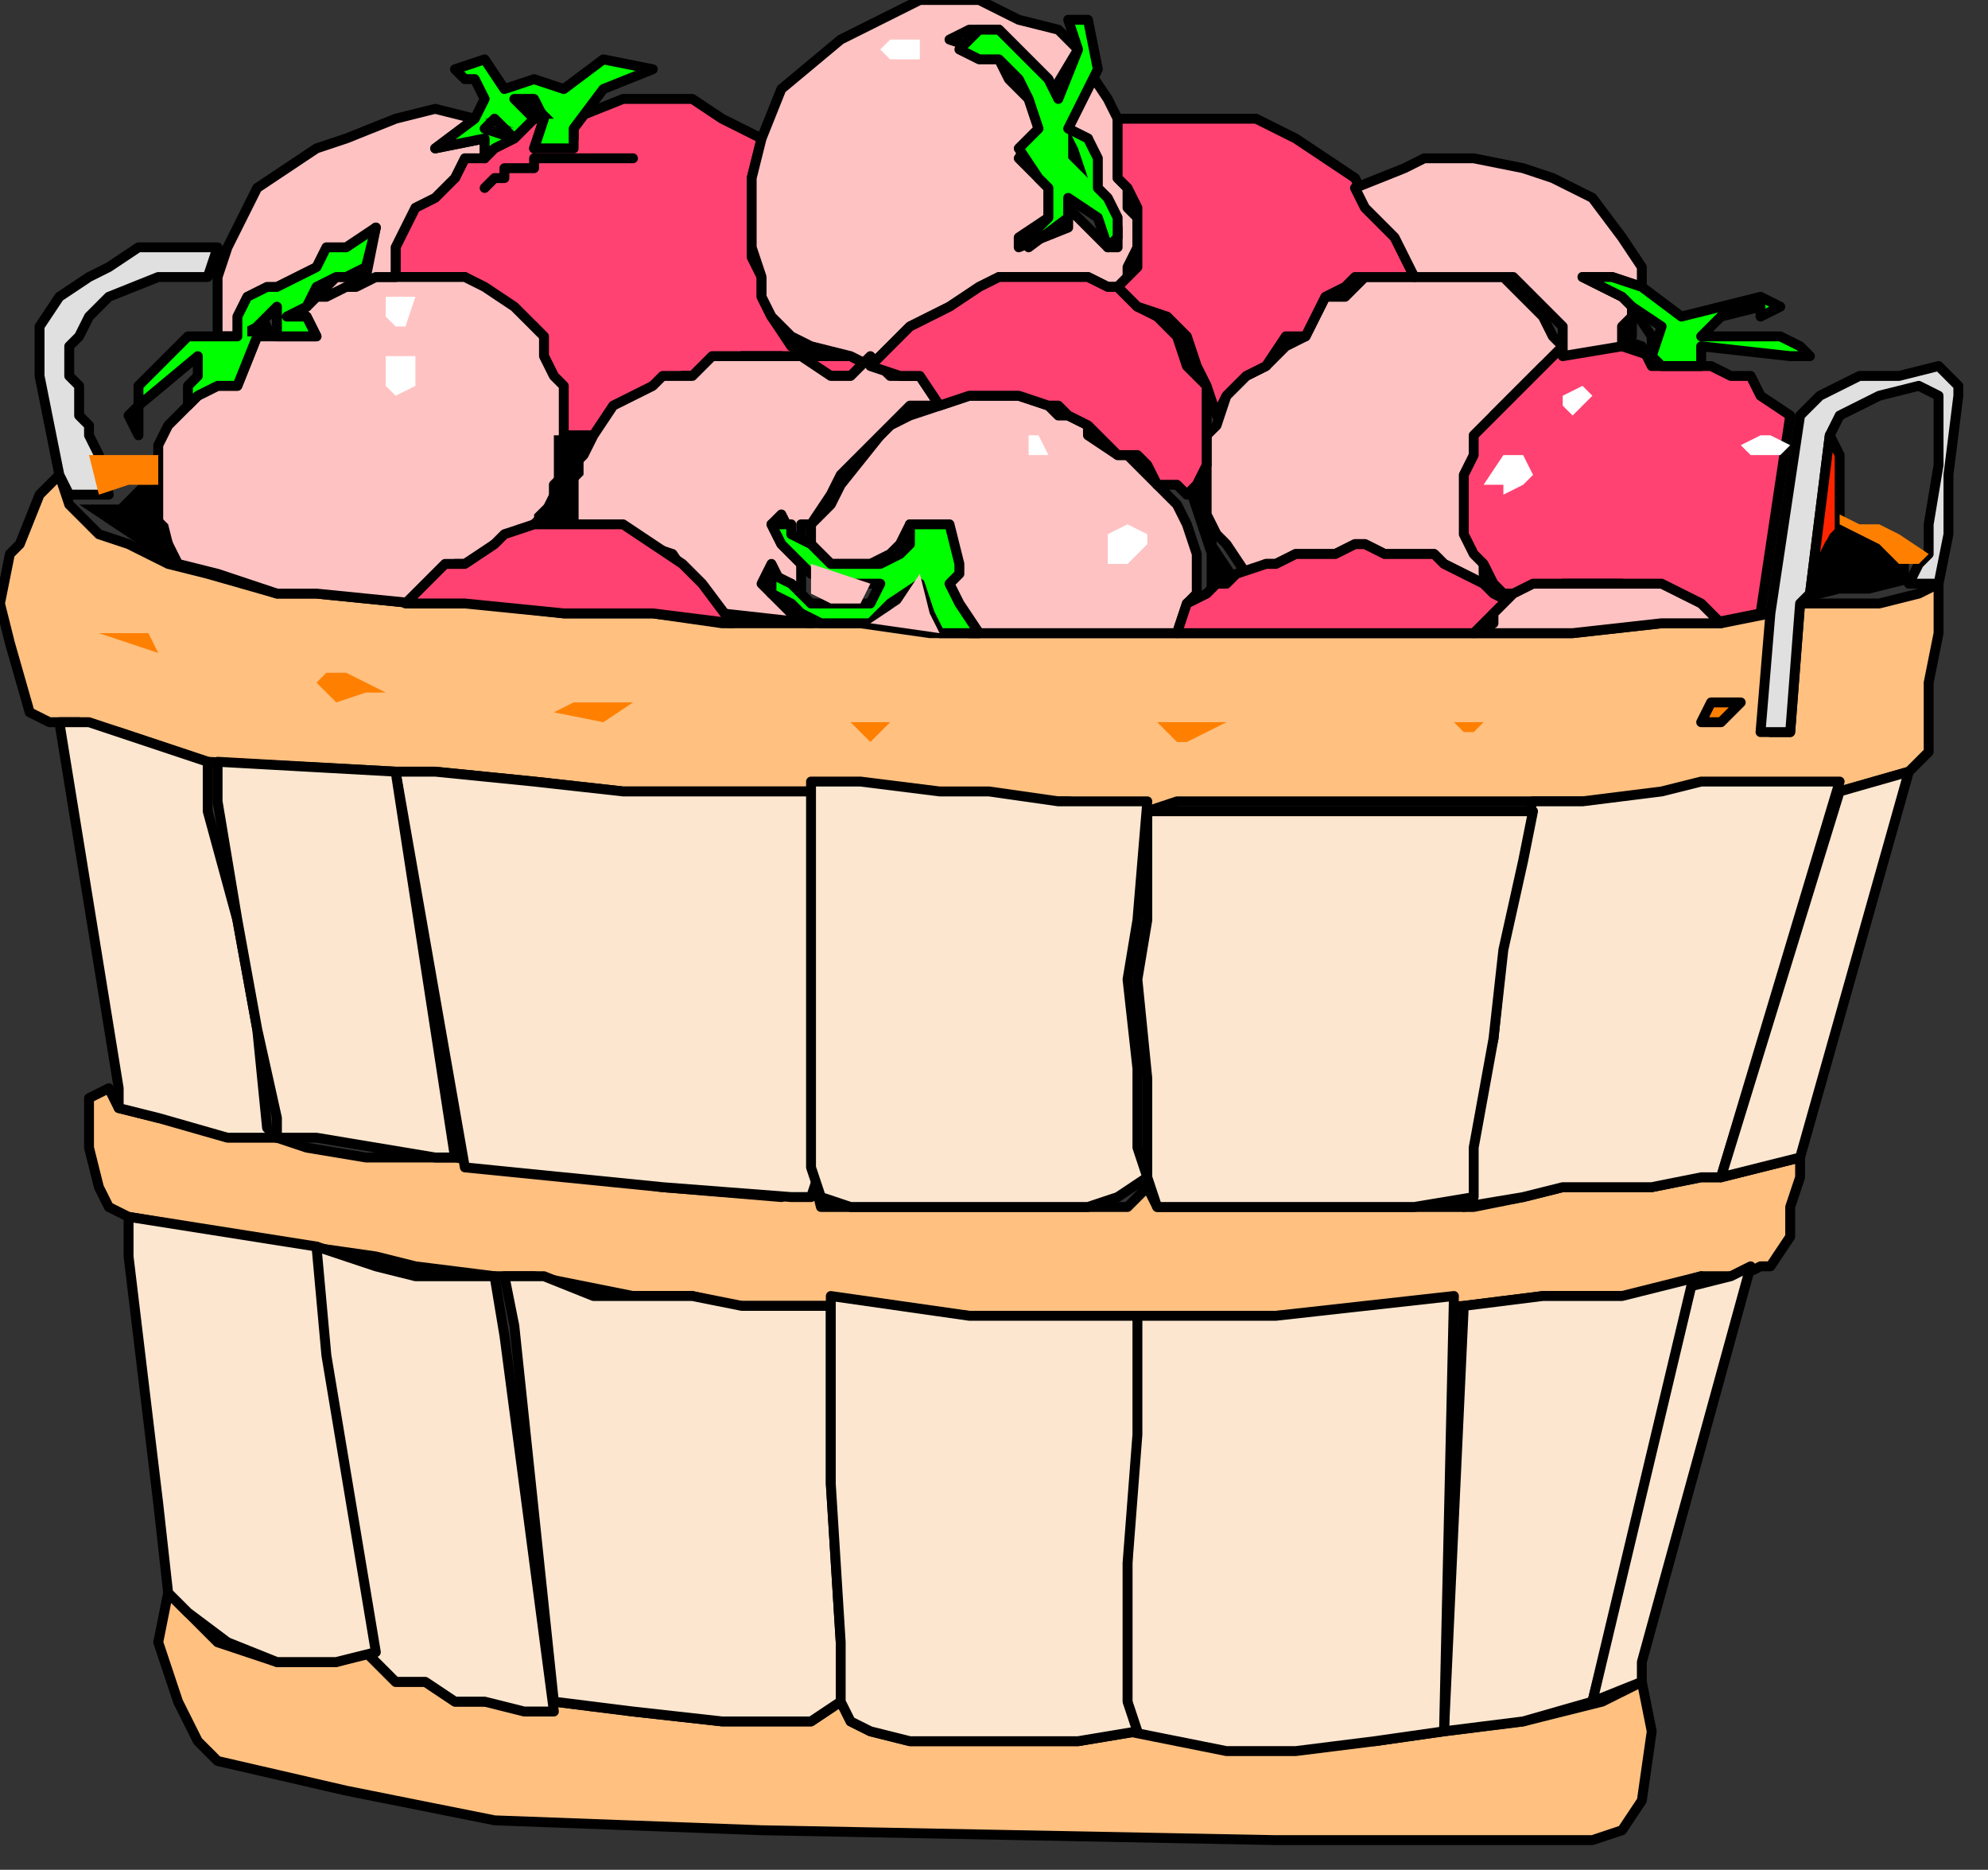
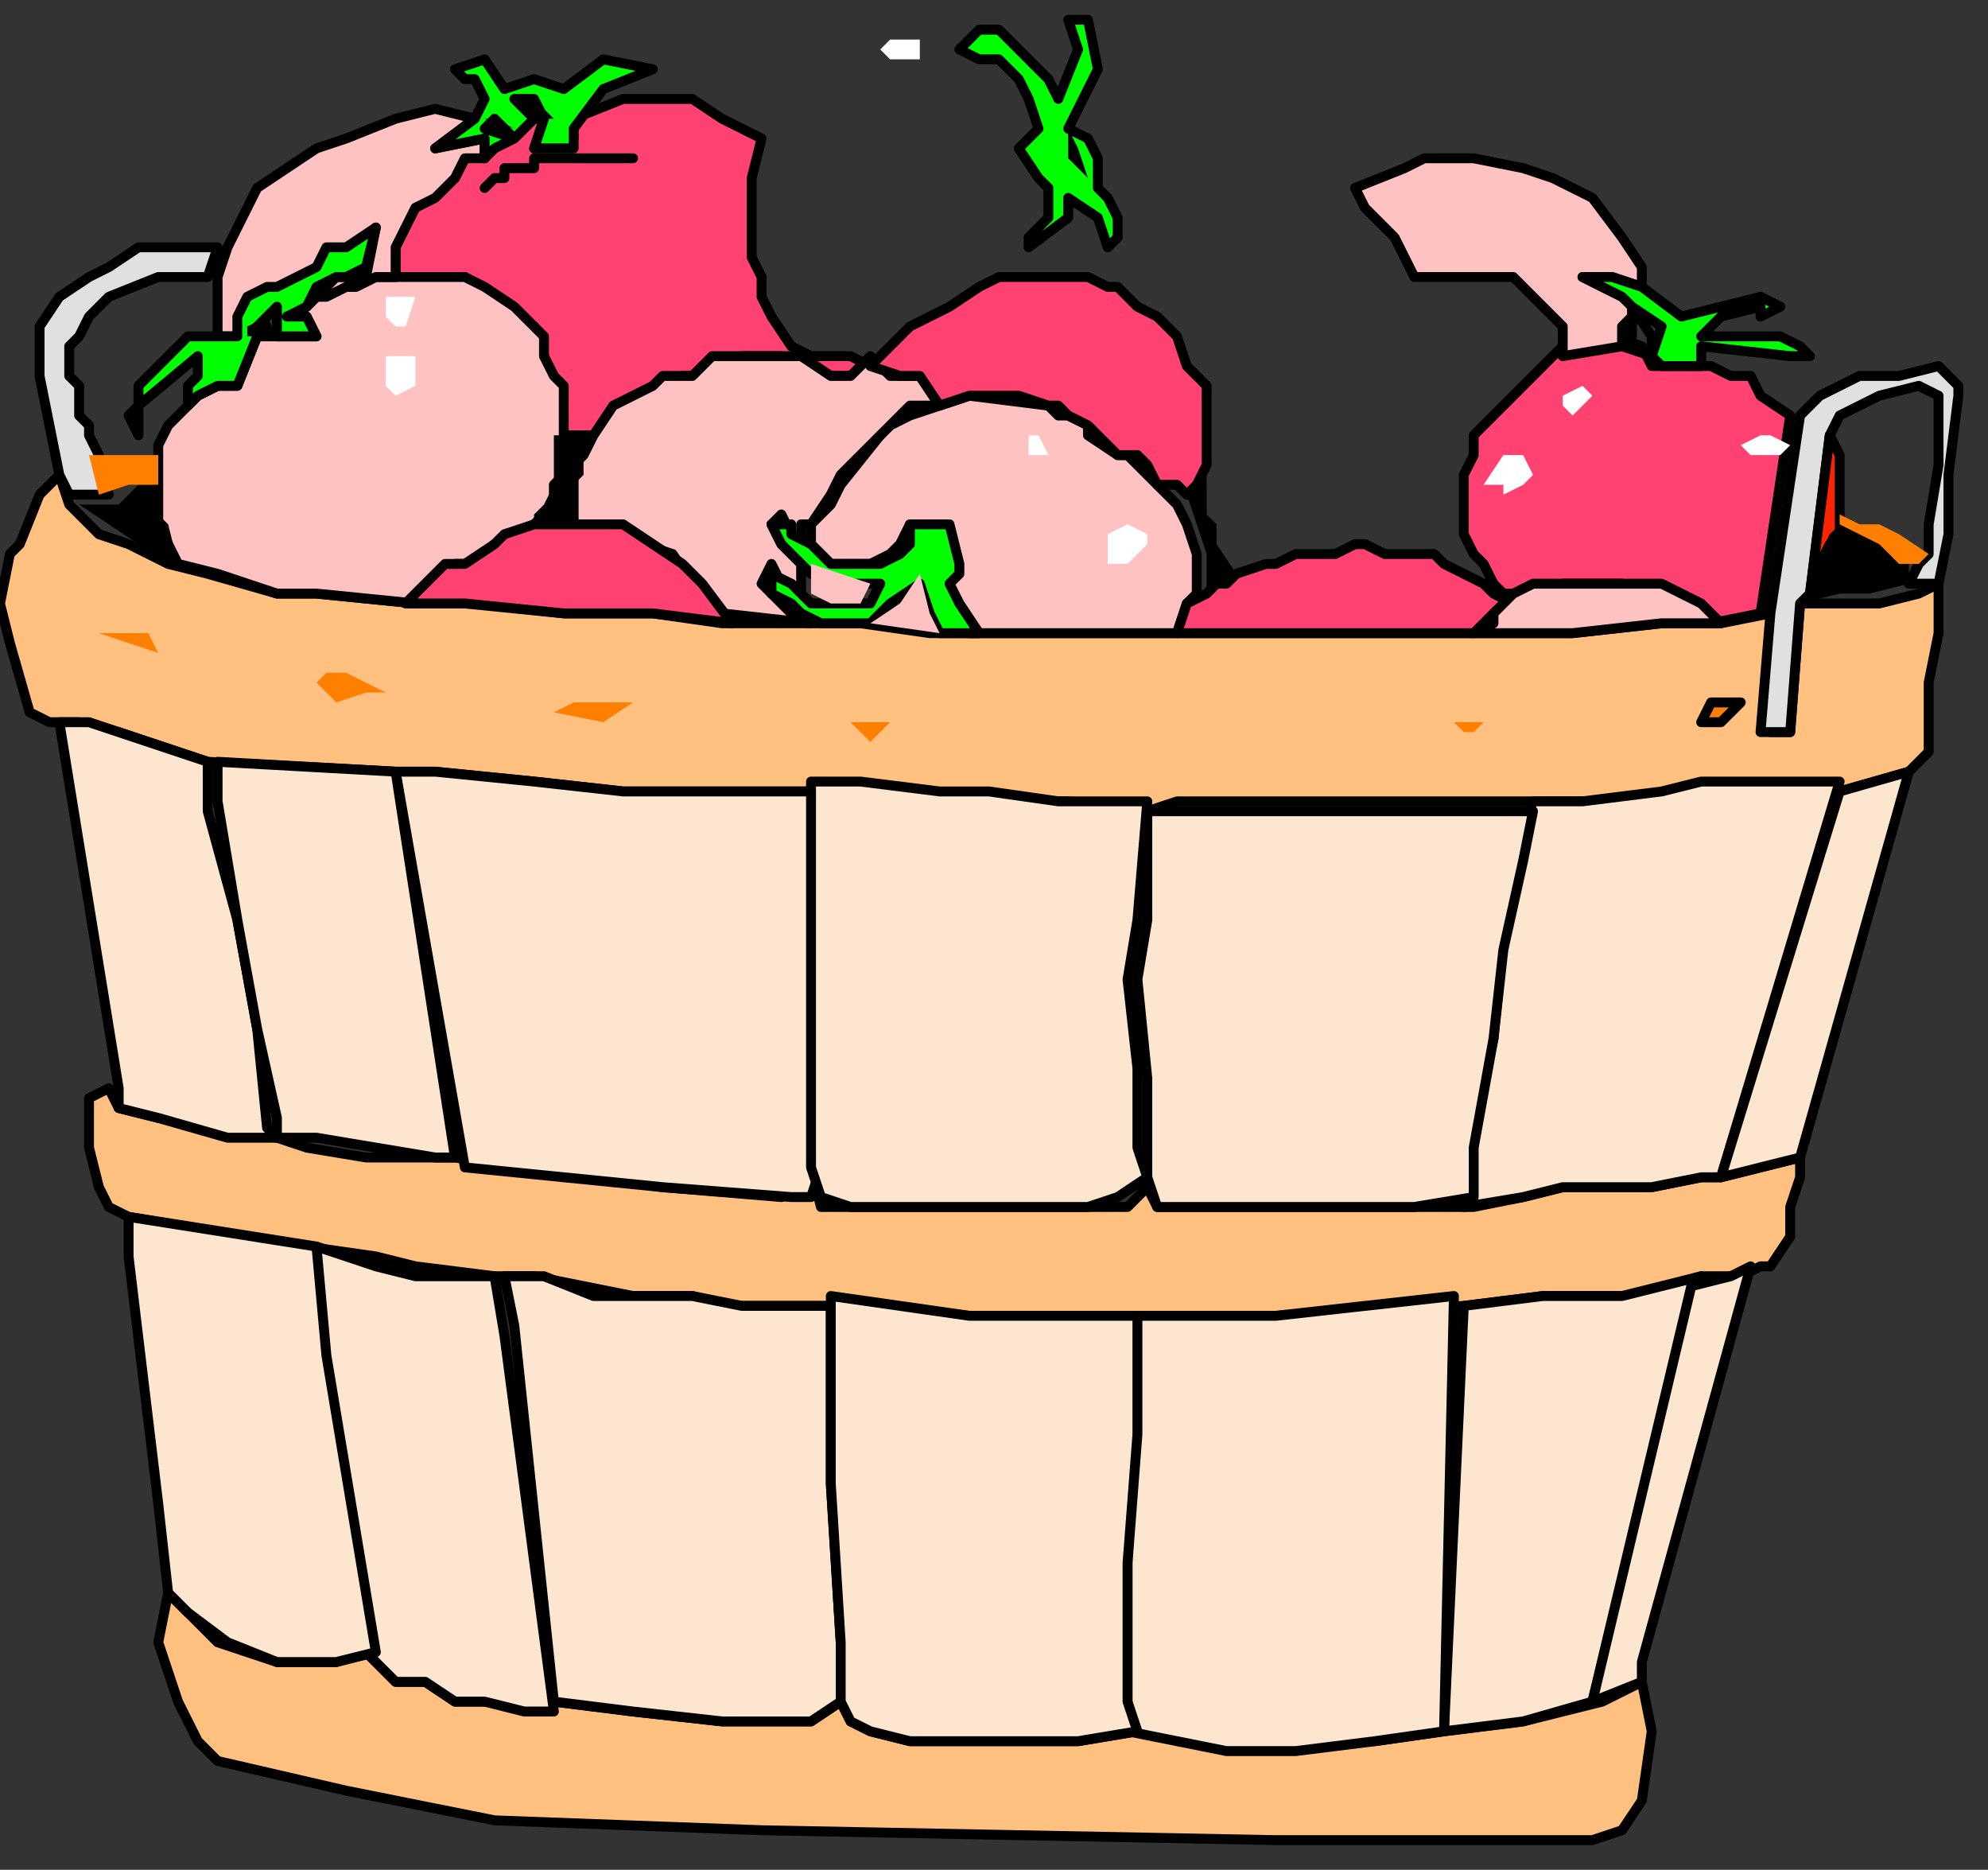
<svg xmlns="http://www.w3.org/2000/svg" xmlns:ns1="http://sodipodi.sourceforge.net/DTD/sodipodi-0.dtd" xmlns:ns2="http://www.inkscape.org/namespaces/inkscape" version="1.0" width="53.181mm" height="50.006mm" id="svg143" ns1:docname="FRUIT191.WMF">
  <rect width="100%" height="100%" fill="#333333" stroke="none" />
  <ns1:namedview pagecolor="#ffffff" bordercolor="#666666" borderopacity="1" objecttolerance="10" gridtolerance="10" guidetolerance="10" ns2:pageopacity="0" ns2:pageshadow="2" ns2:window-width="640" ns2:window-height="480" id="namedview145" />
  <defs id="defs3">
    <pattern id="WMFhbasepattern" patternUnits="userSpaceOnUse" width="6" height="6" x="0" y="0" />
  </defs>
  <path style="fill:#ffc080;fill-rule:evenodd;fill-opacity:1;stroke:#000000;stroke-width:1px;stroke-linecap:round;stroke-linejoin:round;stroke-miterlimit:4;stroke-dasharray:none;stroke-opacity:1;" d="  M 5,73   L 8,73   L 12,74   L 21,77   L 40,78   L 44,78   L 54,79   L 63,80   L 87,80   L 96,81   L 101,81   L 108,81   L 116,82   L 119,81   L 161,81   L 168,81   L 172,80   L 186,80   L 193,78   L 195,76   L 195,69   L 196,64   L 196,59   L 194,60   L 190,61   L 186,61   L 182,61   L 181,74   L 179,74   L 179,62   L 174,63   L 168,63   L 159,64   L 94,64   L 87,63   L 83,63   L 73,63   L 66,62   L 57,62   L 48,61   L 42,61   L 32,60   L 28,60   L 21,58   L 17,57   L 13,55   L 10,54   L 7,51   L 6,48   L 4,50   L 2,55   L 1,56   L 0,61   L 1,65   L 3,72   L 5,73  z " id="path5" />
  <path style="fill:#ffc080;fill-rule:evenodd;fill-opacity:1;stroke:#000000;stroke-width:1px;stroke-linecap:round;stroke-linejoin:round;stroke-miterlimit:4;stroke-dasharray:none;stroke-opacity:1;" d="  M 28,115   L 22,114   L 16,113   L 12,112   L 11,110   L 9,111   L 9,116   L 10,120   L 11,122   L 13,123   L 31,126   L 38,127   L 42,128   L 50,129   L 54,129   L 59,130   L 64,131   L 70,131   L 74,132   L 84,132   L 98,133   L 115,133   L 129,133   L 148,132   L 156,131   L 165,131   L 172,129   L 176,129   L 178,128   L 179,128   L 181,125   L 181,122   L 182,119   L 182,117   L 182,117   L 174,119   L 172,119   L 167,120   L 162,120   L 158,120   L 154,121   L 149,122   L 143,122   L 117,122   L 116,120   L 114,122   L 110,122   L 86,122   L 83,122   L 82,118   L 81,120   L 79,121   L 67,120   L 46,117   L 44,117   L 37,117   L 31,116   L 28,115  z " id="path7" />
  <path style="fill:#ffc080;fill-rule:evenodd;fill-opacity:1;stroke:#000000;stroke-width:1px;stroke-linecap:round;stroke-linejoin:round;stroke-miterlimit:4;stroke-dasharray:none;stroke-opacity:1;" d="  M 37,167   L 34,168   L 28,168   L 22,166   L 19,163   L 17,161   L 16,166   L 18,172   L 20,176   L 22,178   L 35,181   L 50,184   L 77,185   L 129,186   L 161,186   L 164,185   L 166,182   L 167,175   L 166,170   L 162,172   L 154,174   L 146,175   L 139,176   L 132,176   L 125,176   L 120,176   L 115,175   L 109,176   L 92,176   L 88,175   L 86,174   L 85,172   L 82,174   L 73,174   L 64,173   L 56,172   L 54,172   L 49,172   L 46,172   L 43,170   L 40,170   L 38,168   L 37,167  z " id="path9" />
  <path style="fill:#ff4271;fill-rule:evenodd;fill-opacity:1;stroke:#000000;stroke-width:1px;stroke-linecap:round;stroke-linejoin:round;stroke-miterlimit:4;stroke-dasharray:none;stroke-opacity:1;" d="  M 58,12   L 58,14   L 54,15   L 55,12   L 54,12   L 52,13   L 50,14   L 49,15   L 47,16   L 46,18   L 44,19   L 42,21   L 41,22   L 40,25   L 40,28   L 44,28   L 47,28   L 49,30   L 51,31   L 54,33   L 54,35   L 55,36   L 56,38   L 56,39   L 56,44   L 57,44   L 60,44   L 63,42   L 64,41   L 66,39   L 68,39   L 69,38   L 70,38   L 71,38   L 72,37   L 73,37   L 75,36   L 79,36   L 82,37   L 84,38   L 86,38   L 88,37   L 86,36   L 82,36   L 80,35   L 78,32   L 77,30   L 77,28   L 76,26   L 76,24   L 76,18   L 76,18   L 77,14   L 73,12   L 70,10   L 66,10   L 63,10   L 58,12  z " id="path11" />
  <path style="fill:#fce6cf;fill-rule:evenodd;fill-opacity:1;stroke:#000000;stroke-width:1px;stroke-linecap:round;stroke-linejoin:round;stroke-miterlimit:4;stroke-dasharray:none;stroke-opacity:1;" d="  M 37,167   L 38,168   L 40,170   L 43,170   L 46,172   L 49,172   L 53,173   L 56,173   L 51,135   L 50,129   L 42,129   L 38,128   L 32,126   L 32,137   L 37,167  z " id="path13" />
  <path style="fill:#fce6cf;fill-rule:evenodd;fill-opacity:1;stroke:#000000;stroke-width:1px;stroke-linecap:round;stroke-linejoin:round;stroke-miterlimit:4;stroke-dasharray:none;stroke-opacity:1;" d="  M 38,167   L 33,137   L 32,126   L 13,123   L 13,127   L 16,152   L 17,161   L 19,163   L 23,166   L 28,168   L 34,168   L 38,167  z " id="path15" />
  <path style="fill:#fce6cf;fill-rule:evenodd;fill-opacity:1;stroke:#000000;stroke-width:1px;stroke-linecap:round;stroke-linejoin:round;stroke-miterlimit:4;stroke-dasharray:none;stroke-opacity:1;" d="  M 56,172   L 64,173   L 73,174   L 82,174   L 85,172   L 85,166   L 84,150   L 84,139   L 84,132   L 75,132   L 70,131   L 64,131   L 60,131   L 55,129   L 51,129   L 52,134   L 56,172  z " id="path17" />
  <path style="fill:#fce6cf;fill-rule:evenodd;fill-opacity:1;stroke:#000000;stroke-width:1px;stroke-linecap:round;stroke-linejoin:round;stroke-miterlimit:4;stroke-dasharray:none;stroke-opacity:1;" d="  M 146,175   L 154,174   L 161,172   L 172,129   L 164,131   L 156,131   L 148,132   L 146,175  z " id="path19" />
  <path style="fill:#fce6cf;fill-rule:evenodd;fill-opacity:1;stroke:#000000;stroke-width:1px;stroke-linecap:round;stroke-linejoin:round;stroke-miterlimit:4;stroke-dasharray:none;stroke-opacity:1;" d="  M 114,175   L 119,176   L 124,177   L 131,177   L 139,176   L 146,175   L 147,131   L 129,133   L 115,133   L 114,145   L 114,158   L 114,172   L 114,175  z " id="path21" />
  <path style="fill:#fce6cf;fill-rule:evenodd;fill-opacity:1;stroke:#000000;stroke-width:1px;stroke-linecap:round;stroke-linejoin:round;stroke-miterlimit:4;stroke-dasharray:none;stroke-opacity:1;" d="  M 85,172   L 86,174   L 88,175   L 92,176   L 109,176   L 115,175   L 114,172   L 114,158   L 115,145   L 115,133   L 98,133   L 84,131   L 84,139   L 84,150   L 85,166   L 85,172  z " id="path23" />
  <path style="fill:#fce6cf;fill-rule:evenodd;fill-opacity:1;stroke:#000000;stroke-width:1px;stroke-linecap:round;stroke-linejoin:round;stroke-miterlimit:4;stroke-dasharray:none;stroke-opacity:1;" d="  M 177,128   L 175,129   L 171,130   L 161,172   L 166,170   L 166,168   L 177,128  z " id="path25" />
  <path style="fill:#fce6cf;fill-rule:evenodd;fill-opacity:1;stroke:#000000;stroke-width:1px;stroke-linecap:round;stroke-linejoin:round;stroke-miterlimit:4;stroke-dasharray:none;stroke-opacity:1;" d="  M 47,118   L 67,120   L 80,121   L 82,121   L 83,118   L 83,92   L 82,80   L 63,80   L 54,79   L 44,78   L 40,78   L 47,118  z " id="path27" />
  <path style="fill:#fce6cf;fill-rule:evenodd;fill-opacity:1;stroke:#000000;stroke-width:1px;stroke-linecap:round;stroke-linejoin:round;stroke-miterlimit:4;stroke-dasharray:none;stroke-opacity:1;" d="  M 6,73   L 12,110   L 12,112   L 16,113   L 23,115   L 28,115   L 27,114   L 26,104   L 24,93   L 21,82   L 21,77   L 12,74   L 9,73   L 6,73  z " id="path29" />
  <path style="fill:#fce6cf;fill-rule:evenodd;fill-opacity:1;stroke:#000000;stroke-width:1px;stroke-linecap:round;stroke-linejoin:round;stroke-miterlimit:4;stroke-dasharray:none;stroke-opacity:1;" d="  M 174,119   L 186,79   L 172,79   L 168,80   L 160,81   L 155,81   L 153,86   L 152,95   L 151,105   L 148,117   L 148,122   L 154,121   L 158,120   L 162,120   L 167,120   L 172,119   L 174,119  z " id="path31" />
  <path style="fill:#fce6cf;fill-rule:evenodd;fill-opacity:1;stroke:#000000;stroke-width:1px;stroke-linecap:round;stroke-linejoin:round;stroke-miterlimit:4;stroke-dasharray:none;stroke-opacity:1;" d="  M 82,118   L 83,121   L 86,122   L 110,122   L 113,121   L 116,119   L 115,116   L 115,108   L 114,99   L 115,93   L 116,81   L 107,81   L 100,80   L 95,80   L 87,79   L 82,79   L 82,91   L 82,118  z " id="path33" />
  <path style="fill:#fce6cf;fill-rule:evenodd;fill-opacity:1;stroke:#000000;stroke-width:1px;stroke-linecap:round;stroke-linejoin:round;stroke-miterlimit:4;stroke-dasharray:none;stroke-opacity:1;" d="  M 193,78   L 186,80   L 174,119   L 182,117   L 193,78  z " id="path35" />
  <path style="fill:#fce6cf;fill-rule:evenodd;fill-opacity:1;stroke:#000000;stroke-width:1px;stroke-linecap:round;stroke-linejoin:round;stroke-miterlimit:4;stroke-dasharray:none;stroke-opacity:1;" d="  M 116,119   L 117,122   L 143,122   L 149,121   L 149,116   L 151,105   L 152,96   L 154,87   L 155,82   L 119,82   L 116,82   L 116,93   L 115,99   L 116,109   L 116,116   L 116,119  z " id="path37" />
  <path style="fill:#fce6cf;fill-rule:evenodd;fill-opacity:1;stroke:#000000;stroke-width:1px;stroke-linecap:round;stroke-linejoin:round;stroke-miterlimit:4;stroke-dasharray:none;stroke-opacity:1;" d="  M 28,115   L 32,115   L 38,116   L 44,117   L 46,117   L 40,78   L 22,77   L 22,81   L 24,93   L 26,104   L 28,113   L 28,115  z " id="path39" />
  <path style="fill:#ffc2c2;fill-rule:evenodd;fill-opacity:1;stroke:#000000;stroke-width:1px;stroke-linecap:round;stroke-linejoin:round;stroke-miterlimit:4;stroke-dasharray:none;stroke-opacity:1;" d="  M 57,44   L 57,43   L 57,39   L 56,38   L 55,36   L 55,34   L 54,33   L 52,31   L 49,29   L 47,28   L 44,28   L 38,28   L 36,28   L 35,28   L 33,29   L 32,30   L 31,31   L 29,32   L 31,32   L 32,34   L 28,34   L 27,34   L 26,34   L 24,39   L 23,39   L 22,39   L 20,40   L 19,41   L 18,42   L 17,43   L 16,45   L 16,46   L 16,52   L 16,53   L 18,57   L 22,58   L 28,60   L 32,60   L 42,61   L 44,59   L 46,57   L 48,57   L 50,55   L 52,54   L 54,53   L 55,52   L 56,51   L 56,49   L 57,48   L 57,44  z " id="path41" />
-   <path style="fill:#ffc2c2;fill-rule:evenodd;fill-opacity:1;stroke:#000000;stroke-width:1px;stroke-linecap:round;stroke-linejoin:round;stroke-miterlimit:4;stroke-dasharray:none;stroke-opacity:1;" d="  M 119,51   L 118,50   L 117,49   L 114,46   L 113,46   L 110,44   L 110,43   L 108,42   L 107,42   L 106,41   L 103,40   L 98,40   L 95,41   L 92,42   L 90,43   L 89,44   L 85,49   L 84,51   L 82,53   L 82,53   L 82,55   L 84,57   L 88,57   L 90,56   L 91,55   L 92,53   L 95,53   L 96,57   L 96,58   L 95,59   L 96,61   L 98,64   L 119,64   L 120,61   L 121,60   L 121,56   L 120,53   L 119,51  z " id="path43" />
-   <path style="fill:#ffc2c2;fill-rule:evenodd;fill-opacity:1;stroke:#000000;stroke-width:1px;stroke-linecap:round;stroke-linejoin:round;stroke-miterlimit:4;stroke-dasharray:none;stroke-opacity:1;" d="  M 77,14   L 76,18   L 76,18   L 76,24   L 76,25   L 77,28   L 77,30   L 78,32   L 80,34   L 82,35   L 86,36   L 88,37   L 92,33   L 94,32   L 96,31   L 99,29   L 101,28   L 106,28   L 110,28   L 112,29   L 113,29   L 114,28   L 114,27   L 115,25   L 115,22   L 114,21   L 114,19   L 113,18   L 113,12   L 112,10   L 110,7   L 108,13   L 110,14   L 110,16   L 110,19   L 112,21   L 113,23   L 113,25   L 112,25   L 110,23   L 108,21   L 108,23   L 103,25   L 103,24   L 106,22   L 106,19   L 105,18   L 103,16   L 105,13   L 104,10   L 102,8   L 101,6   L 99,5   L 96,4   L 98,3   L 101,3   L 106,8   L 106,10   L 109,5   L 107,3   L 103,2   L 99,0   L 93,0   L 89,2   L 85,4   L 79,9   L 77,14  z " id="path45" />
+   <path style="fill:#ffc2c2;fill-rule:evenodd;fill-opacity:1;stroke:#000000;stroke-width:1px;stroke-linecap:round;stroke-linejoin:round;stroke-miterlimit:4;stroke-dasharray:none;stroke-opacity:1;" d="  M 119,51   L 118,50   L 117,49   L 114,46   L 113,46   L 110,44   L 110,43   L 108,42   L 107,42   L 106,41   L 98,40   L 95,41   L 92,42   L 90,43   L 89,44   L 85,49   L 84,51   L 82,53   L 82,53   L 82,55   L 84,57   L 88,57   L 90,56   L 91,55   L 92,53   L 95,53   L 96,57   L 96,58   L 95,59   L 96,61   L 98,64   L 119,64   L 120,61   L 121,60   L 121,56   L 120,53   L 119,51  z " id="path43" />
  <path style="fill:#ffc2c2;fill-rule:evenodd;fill-opacity:1;stroke:#000000;stroke-width:1px;stroke-linecap:round;stroke-linejoin:round;stroke-miterlimit:4;stroke-dasharray:none;stroke-opacity:1;" d="  M 88,36   L 86,38   L 84,38   L 81,36   L 79,36   L 75,36   L 73,36   L 72,36   L 70,38   L 69,38   L 68,38   L 67,38   L 66,39   L 64,40   L 62,41   L 60,44   L 59,46   L 58,47   L 58,48   L 58,50   L 58,53   L 62,53   L 65,55   L 68,56   L 70,59   L 73,62   L 82,63   L 80,62   L 79,61   L 77,59   L 78,57   L 79,59   L 80,59   L 81,60   L 81,57   L 79,55   L 78,53   L 79,52   L 80,54   L 81,55   L 81,53   L 82,53   L 84,50   L 85,48   L 89,44   L 90,43   L 92,41   L 95,41   L 93,38   L 92,38   L 90,38   L 88,36  z " id="path47" />
  <path style="fill:#e0e0e0;fill-rule:evenodd;fill-opacity:1;stroke:#000000;stroke-width:1px;stroke-linecap:round;stroke-linejoin:round;stroke-miterlimit:4;stroke-dasharray:none;stroke-opacity:1;" d="  M 182,42   L 179,62   L 178,74   L 181,74   L 182,61   L 183,60   L 185,44   L 186,42   L 190,40   L 194,39   L 196,40   L 196,43   L 196,47   L 195,53   L 195,56   L 194,57   L 193,59   L 196,59   L 197,54   L 197,48   L 198,40   L 198,39   L 197,38   L 196,37   L 192,38   L 188,38   L 184,40   L 182,42  z " id="path49" />
-   <path style="fill:#ffc2c2;fill-rule:evenodd;fill-opacity:1;stroke:#000000;stroke-width:1px;stroke-linecap:round;stroke-linejoin:round;stroke-miterlimit:4;stroke-dasharray:none;stroke-opacity:1;" d="  M 158,36   L 158,35   L 157,34   L 156,32   L 152,28   L 151,28   L 144,28   L 143,28   L 138,28   L 137,29   L 136,30   L 134,30   L 133,32   L 132,34   L 130,35   L 128,37   L 126,38   L 124,40   L 123,43   L 122,44   L 122,52   L 123,54   L 124,55   L 126,58   L 128,57   L 129,57   L 131,56   L 135,56   L 137,55   L 138,55   L 140,56   L 145,56   L 146,57   L 148,58   L 150,59   L 151,60   L 152,61   L 151,59   L 150,58   L 150,56   L 149,55   L 149,46   L 150,44   L 150,44   L 151,42   L 155,38   L 156,37   L 158,36  z " id="path51" />
  <path style="fill:#ff4271;fill-rule:evenodd;fill-opacity:1;stroke:#000000;stroke-width:1px;stroke-linecap:round;stroke-linejoin:round;stroke-miterlimit:4;stroke-dasharray:none;stroke-opacity:1;" d="  M 113,29   L 112,29   L 110,28   L 106,28   L 101,28   L 99,29   L 96,31   L 94,32   L 92,33   L 88,37   L 91,38   L 92,38   L 93,38   L 95,41   L 98,40   L 103,40   L 106,41   L 107,41   L 108,42   L 110,43   L 111,44   L 113,46   L 115,46   L 116,47   L 117,49   L 119,49   L 120,50   L 121,49   L 122,47   L 122,43   L 122,42   L 122,39   L 120,37   L 119,34   L 117,32   L 115,31   L 113,29  z " id="path53" />
  <path style="fill:#ff4271;fill-rule:evenodd;fill-opacity:1;stroke:#000000;stroke-width:1px;stroke-linecap:round;stroke-linejoin:round;stroke-miterlimit:4;stroke-dasharray:none;stroke-opacity:1;" d="  M 125,58   L 124,59   L 123,59   L 122,60   L 120,61   L 119,64   L 149,64   L 150,63   L 151,62   L 153,61   L 151,60   L 150,59   L 148,58   L 146,57   L 145,56   L 140,56   L 138,55   L 137,55   L 135,56   L 131,56   L 129,57   L 128,57   L 125,58  z " id="path55" />
  <path style="fill:#ff4271;fill-rule:evenodd;fill-opacity:1;stroke:#000000;stroke-width:1px;stroke-linecap:round;stroke-linejoin:round;stroke-miterlimit:4;stroke-dasharray:none;stroke-opacity:1;" d="  M 172,37   L 167,37   L 166,35   L 163,34   L 158,35   L 156,37   L 155,38   L 151,42   L 150,43   L 149,44   L 149,46   L 148,48   L 148,54   L 149,56   L 150,57   L 151,59   L 152,60   L 155,60   L 158,59   L 164,59   L 168,60   L 171,61   L 173,63   L 178,62   L 181,42   L 178,40   L 177,38   L 175,38   L 173,37   L 172,37  z " id="path57" />
  <path style="fill:#ff4271;fill-rule:evenodd;fill-opacity:1;stroke:#000000;stroke-width:1px;stroke-linecap:round;stroke-linejoin:round;stroke-miterlimit:4;stroke-dasharray:none;stroke-opacity:1;" d="  M 54,53   L 51,54   L 50,55   L 47,57   L 45,57   L 43,59   L 41,61   L 47,61   L 57,62   L 66,62   L 74,63   L 71,59   L 69,57   L 66,55   L 63,53   L 54,53  z " id="path59" />
-   <path style="fill:#ff4271;fill-rule:evenodd;fill-opacity:1;stroke:#000000;stroke-width:1px;stroke-linecap:round;stroke-linejoin:round;stroke-miterlimit:4;stroke-dasharray:none;stroke-opacity:1;" d="  M 113,12   L 113,18   L 114,19   L 115,21   L 115,22   L 115,25   L 115,27   L 114,28   L 113,29   L 115,31   L 118,32   L 120,34   L 121,37   L 122,39   L 123,42   L 124,40   L 126,38   L 128,37   L 130,34   L 132,34   L 133,32   L 134,30   L 136,29   L 137,28   L 138,28   L 143,28   L 142,25   L 141,24   L 140,22   L 138,20   L 137,18   L 134,16   L 131,14   L 127,12   L 122,12   L 118,12   L 113,12  z " id="path61" />
  <path style="fill:#ffc2c2;fill-rule:evenodd;fill-opacity:1;stroke:#000000;stroke-width:1px;stroke-linecap:round;stroke-linejoin:round;stroke-miterlimit:4;stroke-dasharray:none;stroke-opacity:1;" d="  M 137,19   L 138,21   L 140,23   L 141,24   L 142,26   L 143,28   L 144,28   L 151,28   L 153,28   L 157,32   L 158,33   L 158,35   L 158,36   L 164,35   L 164,33   L 165,32   L 166,31   L 164,30   L 160,28   L 163,28   L 166,29   L 166,27   L 164,24   L 161,20   L 157,18   L 154,17   L 149,16   L 144,16   L 142,17   L 137,19  z " id="path63" />
  <path style="fill:#ffc2c2;fill-rule:evenodd;fill-opacity:1;stroke:#000000;stroke-width:1px;stroke-linecap:round;stroke-linejoin:round;stroke-miterlimit:4;stroke-dasharray:none;stroke-opacity:1;" d="  M 23,25   L 22,28   L 22,31   L 22,34   L 25,34   L 25,32   L 26,30   L 28,30   L 29,30   L 30,29   L 32,28   L 33,26   L 35,26   L 38,23   L 37,28   L 35,28   L 34,28   L 32,30   L 31,31   L 32,30   L 33,30   L 35,29   L 36,29   L 38,28   L 40,28   L 40,25   L 41,23   L 42,21   L 44,20   L 46,18   L 47,16   L 49,16   L 49,14   L 44,15   L 48,12   L 44,11   L 40,12   L 35,14   L 32,15   L 26,19   L 23,25  z " id="path65" />
  <path style="fill:#e0e0e0;fill-rule:evenodd;fill-opacity:1;stroke:#000000;stroke-width:1px;stroke-linecap:round;stroke-linejoin:round;stroke-miterlimit:4;stroke-dasharray:none;stroke-opacity:1;" d="  M 6,48   L 7,50   L 11,50   L 10,46   L 9,44   L 9,43   L 8,42   L 8,39   L 7,38   L 7,35   L 8,34   L 9,32   L 11,30   L 16,28   L 21,28   L 22,25   L 20,25   L 14,25   L 11,27   L 9,28   L 6,30   L 4,33   L 4,35   L 4,38   L 5,43   L 6,48  z " id="path67" />
  <path style="fill:#00ff00;fill-rule:evenodd;fill-opacity:1;stroke:#000000;stroke-width:1px;stroke-linecap:round;stroke-linejoin:round;stroke-miterlimit:4;stroke-dasharray:none;stroke-opacity:1;" d="  M 109,5   L 107,10   L 106,8   L 101,3   L 99,3   L 97,5   L 99,6   L 101,6   L 103,8   L 104,10   L 105,13   L 103,15   L 105,18   L 106,19   L 106,22   L 104,24   L 104,25   L 108,22   L 108,20   L 111,22   L 112,25   L 113,24   L 113,22   L 112,20   L 111,19   L 111,16   L 110,14   L 108,13   L 111,7   L 110,2   L 108,2   L 109,5  z " id="path69" />
  <path style="fill:#ffc2c2;fill-rule:evenodd;fill-opacity:1;stroke:#000000;stroke-width:1px;stroke-linecap:round;stroke-linejoin:round;stroke-miterlimit:4;stroke-dasharray:none;stroke-opacity:1;" d="  M 153,60   L 151,62   L 151,63   L 149,64   L 159,64   L 168,63   L 174,63   L 172,61   L 168,59   L 165,59   L 158,59   L 155,59   L 153,60  z " id="path71" />
  <path style="fill:#00ff00;fill-rule:evenodd;fill-opacity:1;stroke:#000000;stroke-width:1px;stroke-linecap:round;stroke-linejoin:round;stroke-miterlimit:4;stroke-dasharray:none;stroke-opacity:1;" d="  M 31,31   L 32,29   L 34,28   L 35,28   L 37,27   L 38,23   L 35,25   L 33,25   L 32,27   L 30,28   L 28,29   L 27,29   L 25,30   L 24,32   L 24,34   L 21,34   L 19,34   L 14,39   L 14,41   L 13,42   L 14,44   L 14,41   L 20,36   L 20,38   L 19,39   L 19,41   L 20,40   L 22,39   L 23,39   L 24,39   L 26,34   L 26,33   L 28,31   L 28,34   L 32,34   L 31,32   L 29,32   L 31,31  z " id="path73" />
  <path style="fill:#00ff00;fill-rule:evenodd;fill-opacity:1;stroke:#000000;stroke-width:1px;stroke-linecap:round;stroke-linejoin:round;stroke-miterlimit:4;stroke-dasharray:none;stroke-opacity:1;" d="  M 166,29   L 163,28   L 160,28   L 164,30   L 165,31   L 168,33   L 167,36   L 168,37   L 172,37   L 172,35   L 181,36   L 183,36   L 182,35   L 180,34   L 172,34   L 174,32   L 178,31   L 178,32   L 180,31   L 178,30   L 170,32   L 166,29  z " id="path75" />
  <path style="fill:#00ff00;fill-rule:evenodd;fill-opacity:1;stroke:#000000;stroke-width:1px;stroke-linecap:round;stroke-linejoin:round;stroke-miterlimit:4;stroke-dasharray:none;stroke-opacity:1;" d="  M 48,12   L 44,15   L 49,14   L 49,16   L 50,15   L 52,14   L 49,13   L 50,12   L 52,14   L 54,12   L 52,10   L 54,10   L 55,12   L 54,15   L 58,15   L 58,13   L 61,9   L 66,7   L 61,6   L 57,9   L 54,8   L 51,9   L 49,6   L 46,7   L 47,8   L 48,8   L 49,10   L 48,12  z " id="path77" />
  <path style="fill:#00ff00;fill-rule:evenodd;fill-opacity:1;stroke:#000000;stroke-width:1px;stroke-linecap:round;stroke-linejoin:round;stroke-miterlimit:4;stroke-dasharray:none;stroke-opacity:1;" d="  M 82,55   L 80,54   L 80,53   L 78,53   L 79,55   L 82,58   L 85,59   L 89,59   L 88,61   L 85,61   L 82,61   L 81,60   L 80,59   L 78,58   L 78,60   L 80,61   L 81,62   L 83,63   L 88,63   L 90,61   L 93,59   L 94,62   L 95,64   L 99,64   L 97,61   L 96,59   L 97,58   L 97,57   L 96,53   L 92,53   L 92,55   L 91,56   L 89,57   L 84,57   L 82,55  z " id="path79" />
  <path style="fill:#ff2400;fill-rule:evenodd;fill-opacity:1;stroke:#000000;stroke-width:1px;stroke-linecap:round;stroke-linejoin:round;stroke-miterlimit:4;stroke-dasharray:none;stroke-opacity:1;" d="  M 186,52   L 186,49   L 186,46   L 185,44   L 183,60   L 184,58   L 184,57   L 185,55   L 186,54   L 186,52  z " id="path81" />
  <path style="fill:none;stroke:#000000;stroke-width:1px;stroke-linecap:round;stroke-linejoin:round;stroke-miterlimit:4;stroke-dasharray:none;stroke-opacity:1;" d="  M 64,16   L 63,16   L 63,16   L 61,16   L 58,16   L 57,16   L 56,16   L 54,16   L 54,17   L 52,17   L 51,17   L 51,18   L 50,18   L 49,19   L 50,18  " id="path83" />
  <path style="fill:#000000;fill-rule:evenodd;fill-opacity:1;stroke:none;" d="  M 125,58   L 123,55   L 123,53   L 122,52   L 122,46   L 121,49   L 120,50   L 121,53   L 122,56   L 122,60   L 123,59   L 124,59   L 125,58  z " id="path85" />
  <path style="fill:#000000;fill-rule:evenodd;fill-opacity:1;stroke:none;" d="  M 182,61   L 186,60   L 189,60   L 193,59   L 193,57   L 192,56   L 190,55   L 188,54   L 186,53   L 185,54   L 184,56   L 184,57   L 183,59   L 182,61  z " id="path87" />
  <path style="fill:#000000;fill-rule:evenodd;fill-opacity:1;stroke:none;" d="  M 16,49   L 14,49   L 12,51   L 8,51   L 11,53   L 14,55   L 18,57   L 17,53   L 16,52   L 16,49  z " id="path89" />
  <path style="fill:#000000;fill-rule:evenodd;fill-opacity:1;stroke:none;" d="  M 60,44   L 56,44   L 56,48   L 56,49   L 55,51   L 54,52   L 54,53   L 58,53   L 58,51   L 58,49   L 59,48   L 59,46   L 60,44  z " id="path91" />
  <path style="fill:#ff8000;fill-rule:evenodd;fill-opacity:1;stroke:none;" d="  M 195,56   L 192,54   L 190,53   L 188,53   L 186,52   L 186,53   L 188,54   L 190,55   L 192,57   L 194,57   L 195,56  z " id="path93" />
  <path style="fill:#ff8000;fill-rule:evenodd;fill-opacity:1;stroke:none;" d="  M 60,71   L 59,71   L 58,71   L 56,72   L 61,73   L 64,71   L 60,71  z " id="path95" />
  <path style="fill:#ffc2c2;fill-rule:evenodd;fill-opacity:1;stroke:none;" d="  M 95,64   L 94,62   L 93,58   L 91,61   L 88,63   L 95,64  z " id="path97" />
  <path style="fill:#ff8000;fill-rule:evenodd;fill-opacity:1;stroke:none;" d="  M 149,73   L 145,73   L 147,73   L 148,74   L 149,74   L 150,73   L 153,73   L 149,73  z " id="path99" />
  <path style="fill:#ffc2c2;fill-rule:evenodd;fill-opacity:1;stroke:none;" d="  M 82,57   L 82,60   L 84,61   L 87,61   L 88,59   L 85,58   L 82,57  z " id="path101" />
-   <path style="fill:#ff8000;fill-rule:evenodd;fill-opacity:1;stroke:none;" d="  M 121,73   L 117,73   L 119,75   L 120,75   L 124,73   L 124,73   L 121,73  z " id="path103" />
  <path style="fill:#ff8000;fill-rule:evenodd;fill-opacity:1;stroke:none;" d="  M 34,68   L 35,68   L 39,70   L 37,70   L 34,71   L 32,69   L 33,68   L 34,68  z " id="path105" />
  <path style="fill:none;stroke:none;" d="  M 9,30   L 10,29   L 14,27   L 16,27   L 14,27  " id="path107" />
  <path style="fill:#ff8000;fill-rule:evenodd;fill-opacity:1;stroke:none;" d="  M 16,46   L 9,46   L 10,50   L 13,49   L 16,49   L 16,46  z " id="path109" />
  <path style="fill:#ff8000;fill-rule:evenodd;fill-opacity:1;stroke:none;" d="  M 10,64   L 15,64   L 16,66   L 10,64   L 10,64  z " id="path111" />
  <path style="fill:#ff8000;fill-rule:evenodd;fill-opacity:1;stroke:none;" d="  M 86,73   L 87,73   L 88,73   L 92,73   L 90,73   L 89,74   L 88,75   L 86,73   L 86,73  z " id="path113" />
  <path style="fill:#ffffff;fill-rule:evenodd;fill-opacity:1;stroke:none;" d="  M 114,53   L 112,54   L 112,55   L 112,56   L 112,57   L 114,57   L 116,55   L 116,54   L 114,53  z " id="path115" />
  <path style="fill:#ffffff;fill-rule:evenodd;fill-opacity:1;stroke:none;" d="  M 42,36   L 39,36   L 39,39   L 40,40   L 42,39   L 42,38   L 42,36   L 42,36  z " id="path117" />
  <path style="fill:none;stroke:#000000;stroke-width:1px;stroke-linecap:round;stroke-linejoin:round;stroke-miterlimit:4;stroke-dasharray:none;stroke-opacity:1;" d="  M 164,35   L 167,36   L 167,34   L 165,31   L 165,32   L 165,34   L 164,35  " id="path119" />
  <path style="fill:#ffffff;fill-rule:evenodd;fill-opacity:1;stroke:none;" d="  M 154,46   L 153,46   L 152,46   L 150,49   L 152,49   L 152,50   L 154,49   L 155,48   L 154,46  z " id="path121" />
  <path style="fill:#000000;fill-rule:evenodd;fill-opacity:1;stroke:none;" d="  M 108,13   L 108,16   L 110,18   L 109,15   L 108,13  z " id="path123" />
  <path style="fill:#ffffff;fill-rule:evenodd;fill-opacity:1;stroke:none;" d="  M 92,4   L 90,4   L 89,5   L 90,6   L 92,6   L 93,6   L 93,4   L 92,4  z " id="path125" />
  <path style="fill:#000000;fill-rule:evenodd;fill-opacity:1;stroke:none;" d="  M 25,34   L 26,34   L 28,34   L 27,32   L 25,33   L 25,34  z " id="path127" />
  <path style="fill:#ffffff;fill-rule:evenodd;fill-opacity:1;stroke:none;" d="  M 40,30   L 39,30   L 39,32   L 40,33   L 41,33   L 42,30   L 40,30  z " id="path129" />
  <path style="fill:#ff8000;fill-rule:evenodd;fill-opacity:1;stroke:#000000;stroke-width:1px;stroke-linecap:round;stroke-linejoin:round;stroke-miterlimit:4;stroke-dasharray:none;stroke-opacity:1;" d="  M 174,71   L 173,71   L 172,73   L 174,73   L 176,71   L 174,71  z " id="path131" />
  <path style="fill:#ffffff;fill-rule:evenodd;fill-opacity:1;stroke:none;" d="  M 178,44   L 176,45   L 177,46   L 180,46   L 181,45   L 179,44   L 178,44  z " id="path133" />
  <path style="fill:#ffffff;fill-rule:evenodd;fill-opacity:1;stroke:none;" d="  M 160,39   L 158,40   L 158,41   L 159,42   L 160,41   L 161,40   L 160,39  z " id="path135" />
  <path style="fill:#ffffff;fill-rule:evenodd;fill-opacity:1;stroke:none;" d="  M 105,44   L 104,44   L 104,46   L 104,46   L 106,46   L 105,44  z " id="path137" />
  <path style="fill:#000000;fill-rule:evenodd;fill-opacity:1;stroke:none;" d="  M 52,13   L 50,12   L 49,12   L 52,13  z " id="path139" />
  <path style="fill:#000000;fill-rule:evenodd;fill-opacity:1;stroke:none;" d="  M 54,12   L 56,12   L 54,10   L 52,10   L 54,12  z " id="path141" />
</svg>